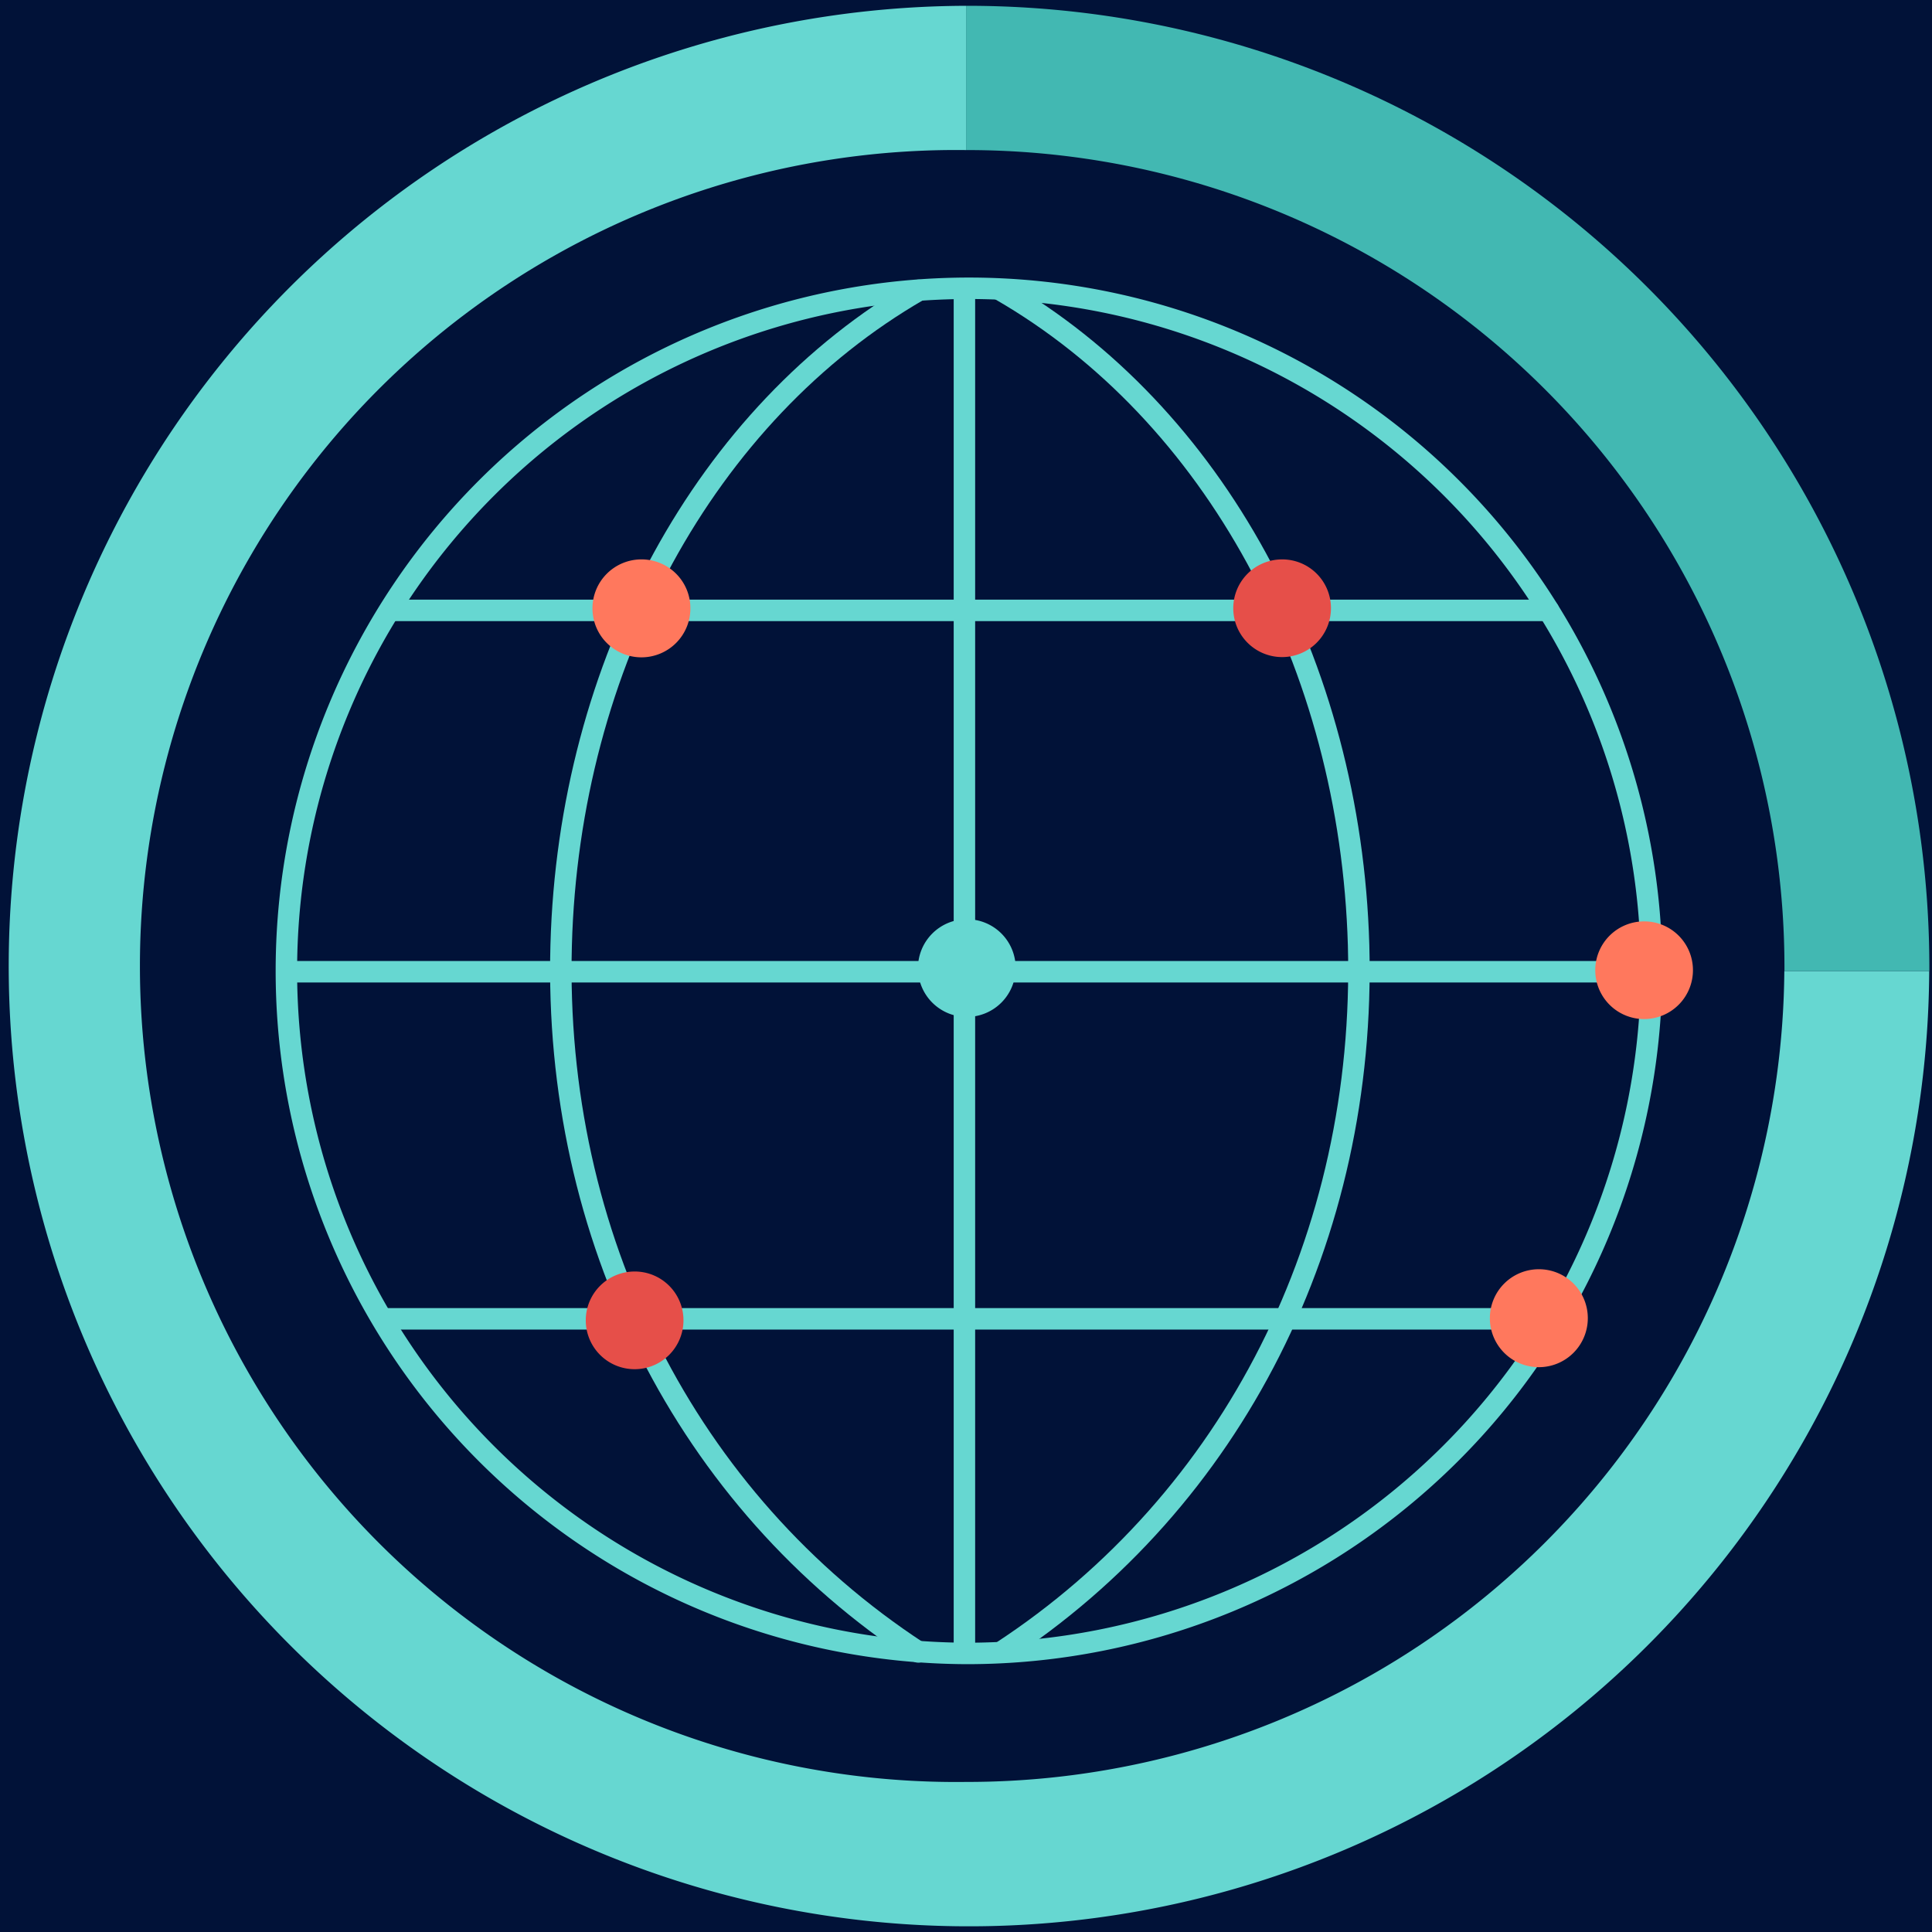
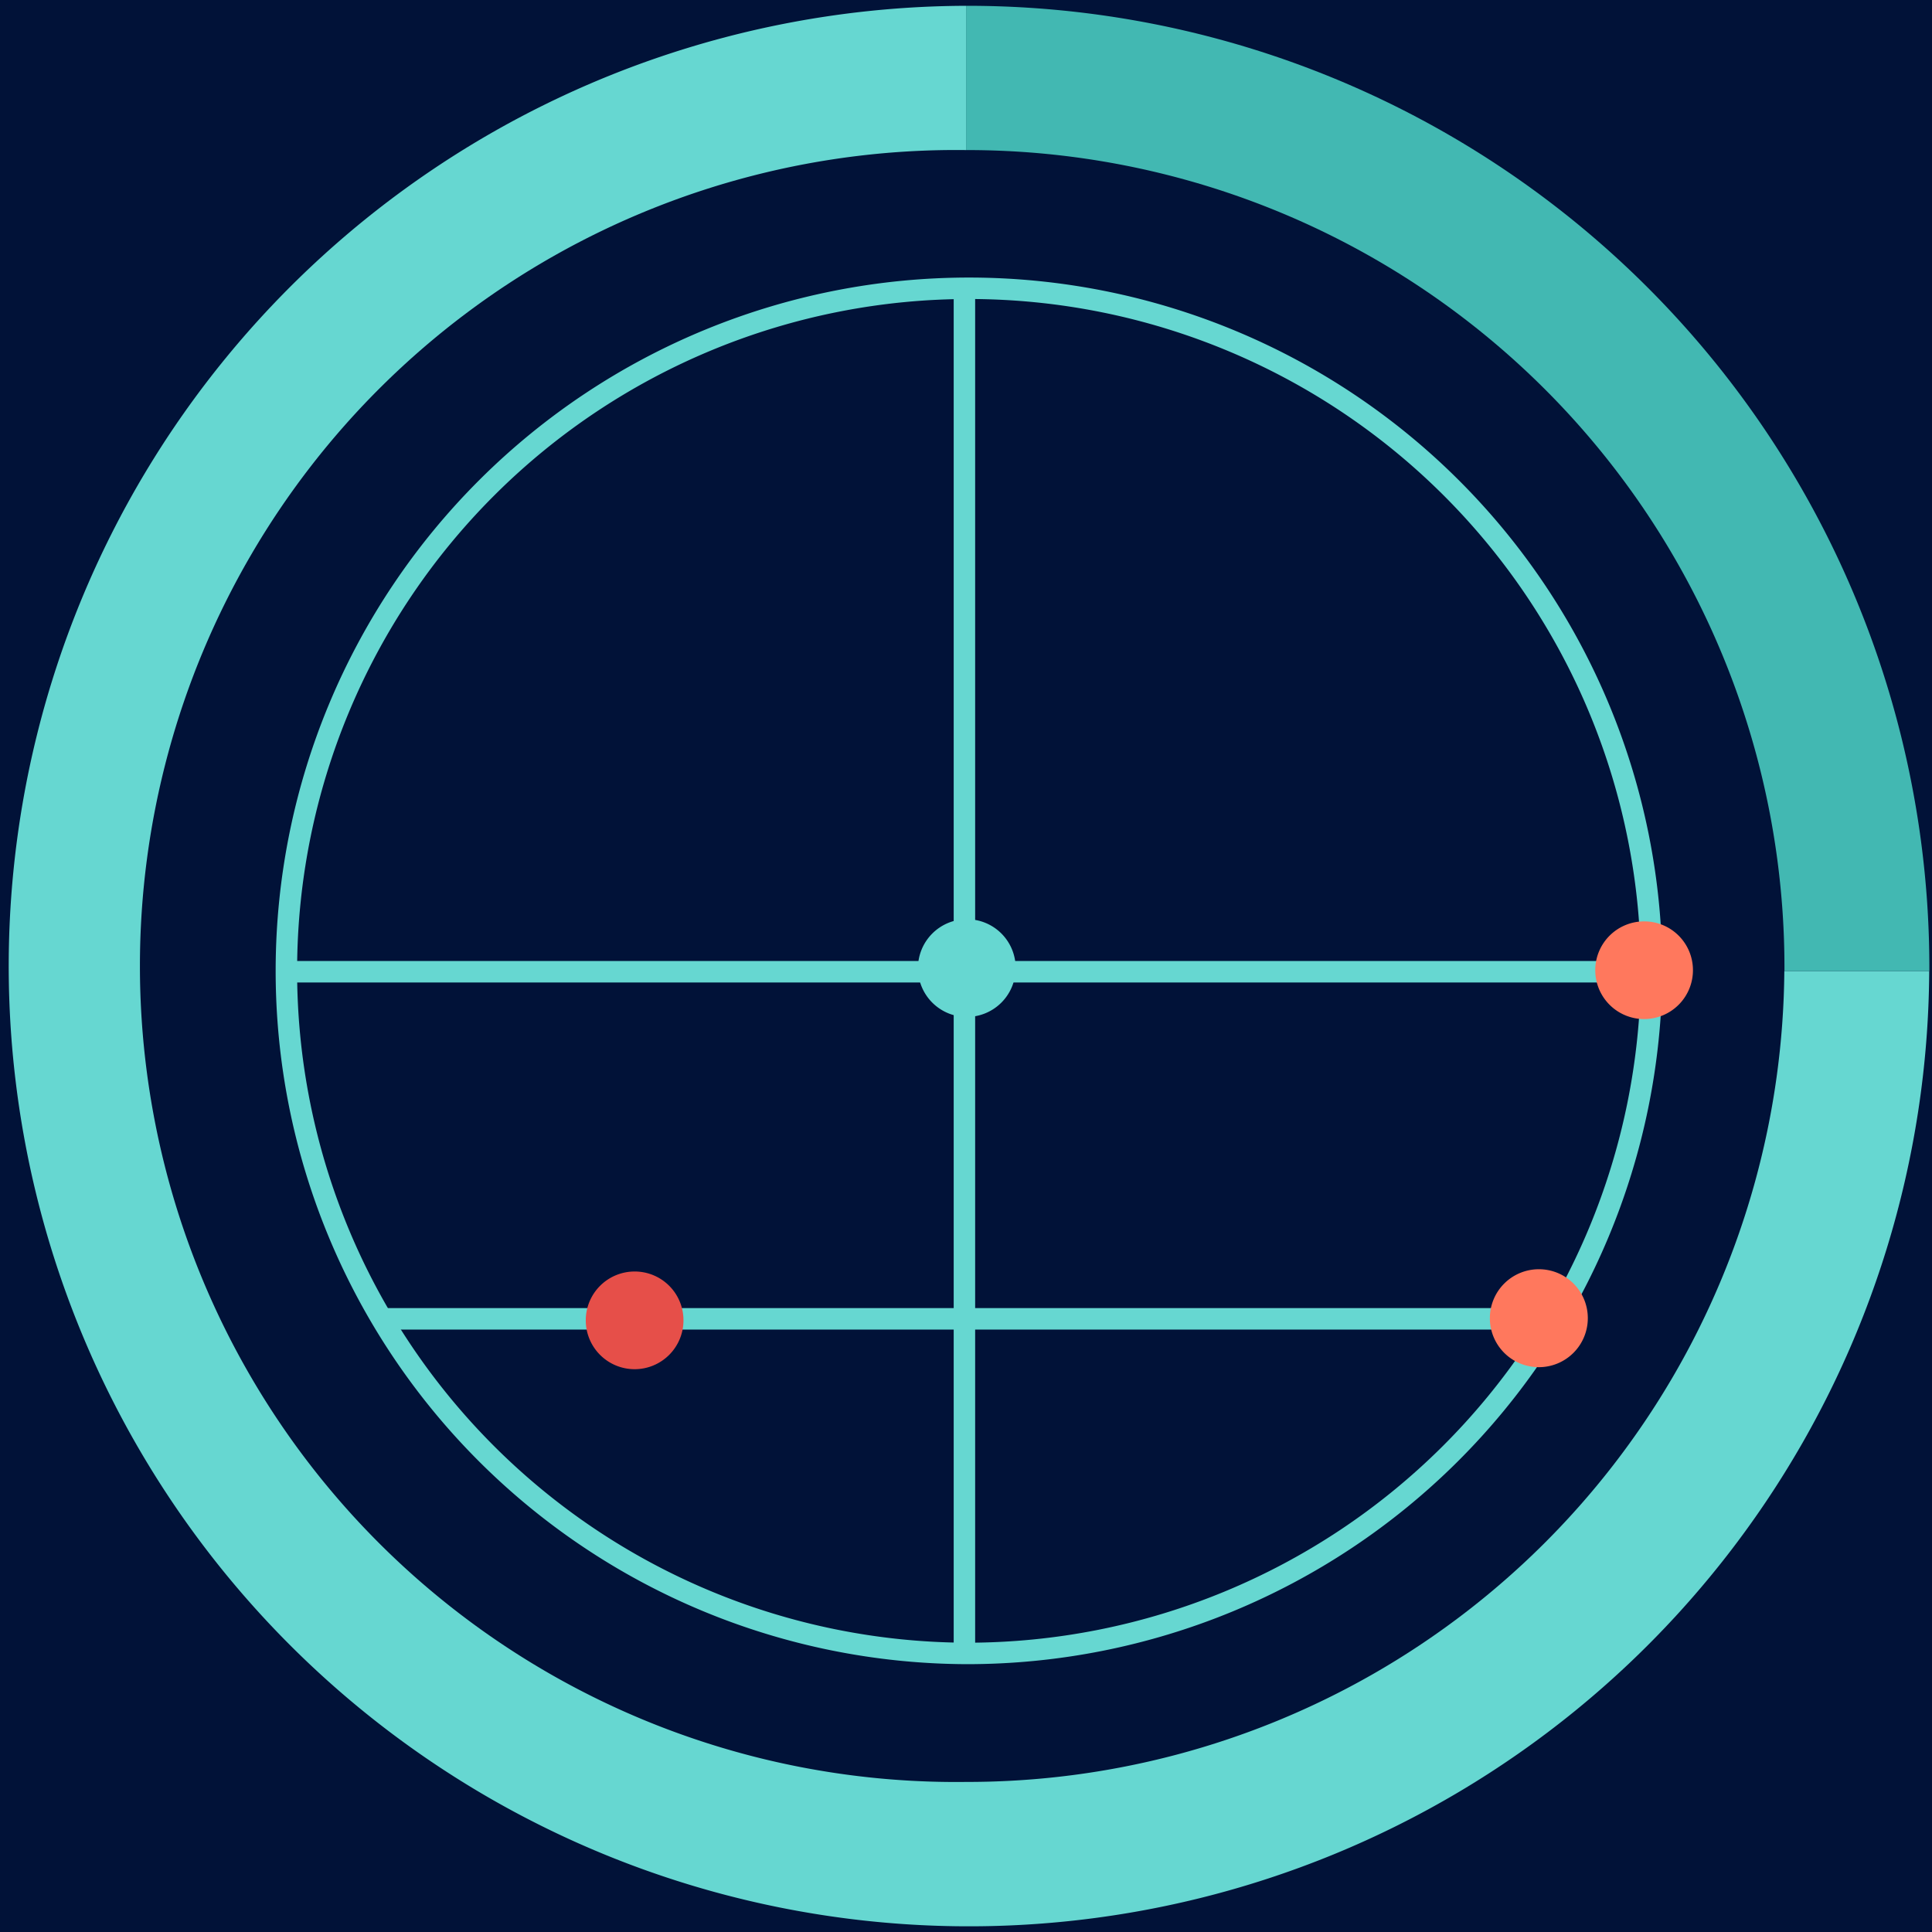
<svg xmlns="http://www.w3.org/2000/svg" viewBox="0 0 153.07 153.07">
  <defs>
    <style>.cls-1{fill:#011238;}.cls-2,.cls-3,.cls-6{fill:none;}.cls-2,.cls-3{stroke:#66d7d1;stroke-linecap:round;stroke-miterlimit:10;stroke-width:1.7px;}.cls-2,.cls-4,.cls-5,.cls-6,.cls-7,.cls-8{fill-rule:evenodd;}.cls-4{fill:#e64f49;}.cls-5{fill:#ff785d;}.cls-7{fill:#66d7d1;}.cls-8{fill:#42b8b2;}</style>
  </defs>
  <title>Adept-Icons_Dark</title>
  <g id="Grids">
    <rect class="cls-1" width="153.07" height="153.07" />
  </g>
  <g id="New">
    <path class="cls-2" d="M76.6,131A54.08,54.08,0,1,1,130.85,77,54.23,54.23,0,0,1,76.6,131" />
-     <line class="cls-3" x1="30.98" y1="48.36" x2="122.69" y2="48.36" />
    <line class="cls-3" x1="30.42" y1="104.49" x2="122.12" y2="104.49" />
-     <path class="cls-2" d="M72.75,130.88c-18.35-12-28.92-32.9-28.29-56C45.07,52.61,55.92,32.74,72.79,23" />
-     <path class="cls-2" d="M79.35,130.88c18.35-12,28.92-32.9,28.29-56C107,52.61,96.18,32.74,79.31,23" />
    <line class="cls-3" x1="23.05" y1="76.99" x2="130.91" y2="76.99" />
    <line class="cls-3" x1="76.41" y1="130.92" x2="76.41" y2="23.06" />
    <path class="cls-4" d="M54.15,104.6a3.87,3.87,0,1,1-3.87-3.86,3.86,3.86,0,0,1,3.87,3.86" />
    <path class="cls-5" d="M125.8,104.42a3.88,3.88,0,1,1-3.88-3.86,3.87,3.87,0,0,1,3.88,3.86" />
-     <path class="cls-6" d="M27.1,77a3.88,3.88,0,1,1-3.87-3.86A3.86,3.86,0,0,1,27.1,77" />
+     <path class="cls-6" d="M27.1,77a3.88,3.88,0,1,1-3.87-3.86" />
    <path class="cls-5" d="M134.13,76.82A3.87,3.87,0,1,1,130.26,73a3.86,3.86,0,0,1,3.87,3.86" />
-     <path class="cls-5" d="M54.7,48.18a3.88,3.88,0,1,1-3.87-3.86,3.87,3.87,0,0,1,3.87,3.86" />
-     <path class="cls-4" d="M105.45,48.18a3.87,3.87,0,1,1-3.87-3.86,3.86,3.86,0,0,1,3.87,3.86" />
    <path class="cls-7" d="M80.47,76.69a3.87,3.87,0,1,1-3.87-3.86,3.86,3.86,0,0,1,3.87,3.86" />
    <path class="cls-7" d="M76.54,141.18a64.65,64.65,0,1,1,0-129.29V.46a76.08,76.08,0,1,0,76.31,76.47H141.37a64.74,64.74,0,0,1-64.83,64.25" />
    <path class="cls-8" d="M76.54.46V11.89a64.75,64.75,0,0,1,64.84,64.65c0,.13,0,.26,0,.39h11.48v-.39A76.2,76.2,0,0,0,76.54.46" />
  </g>
</svg>